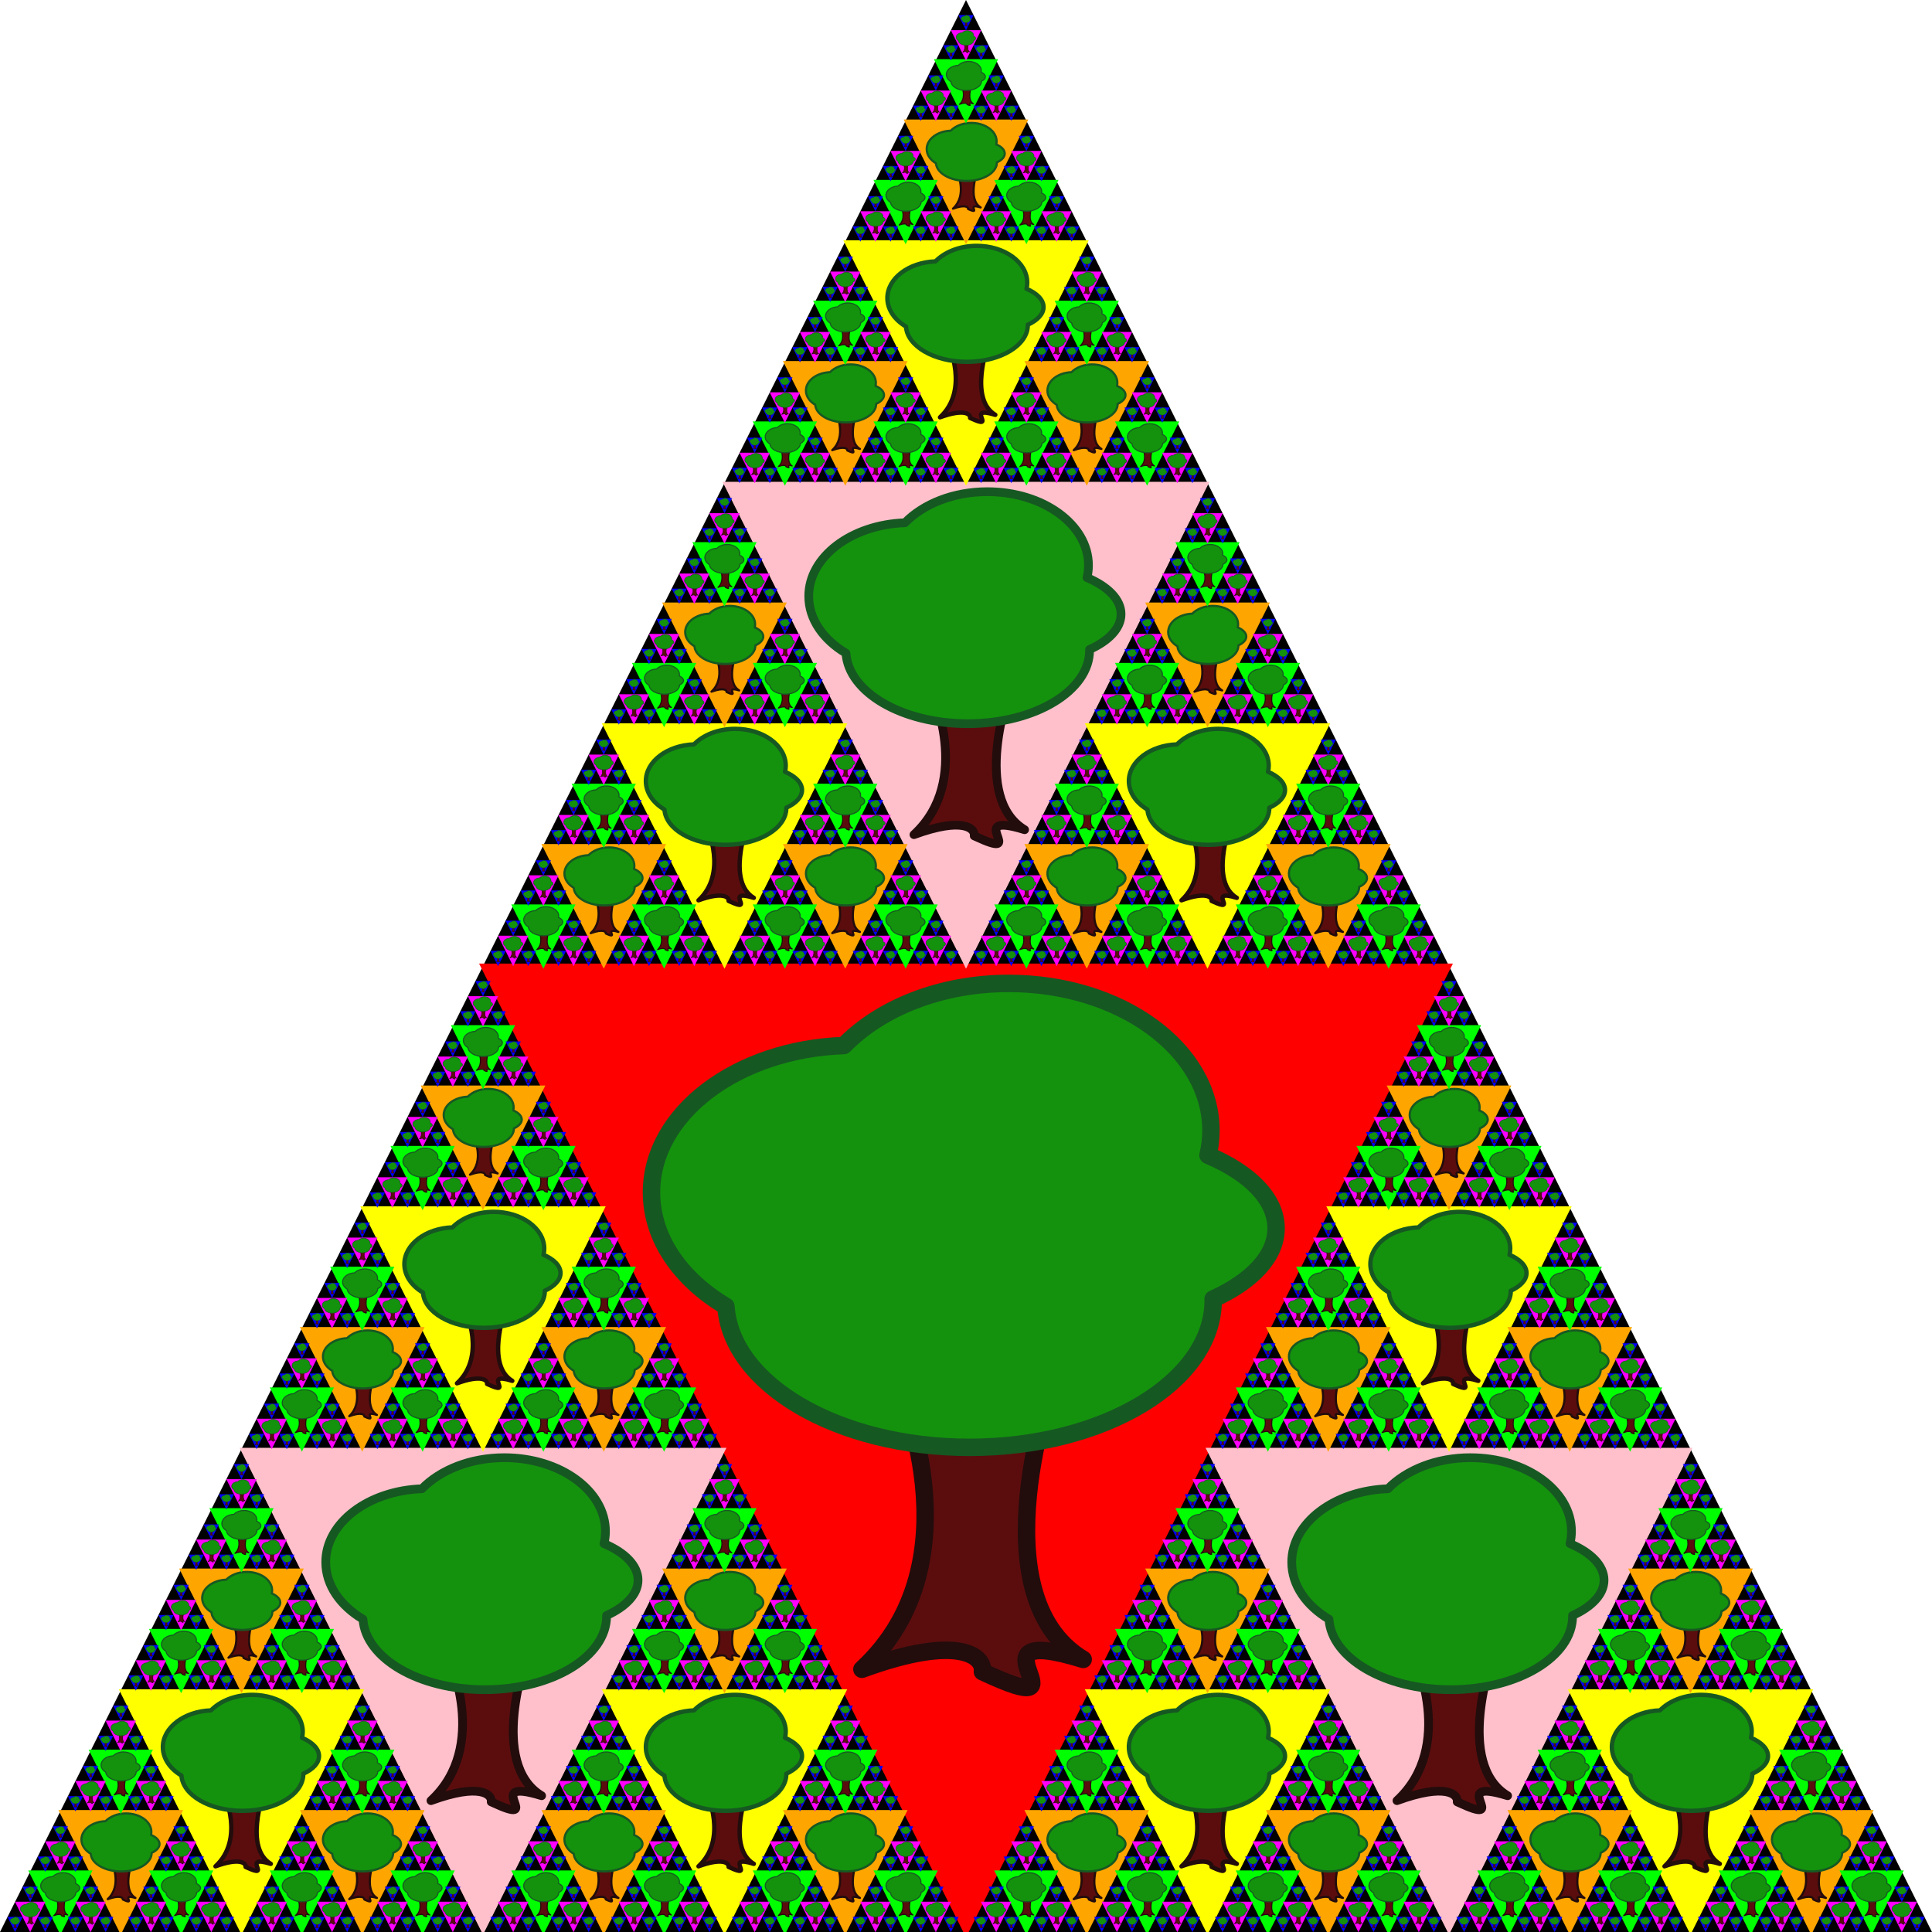
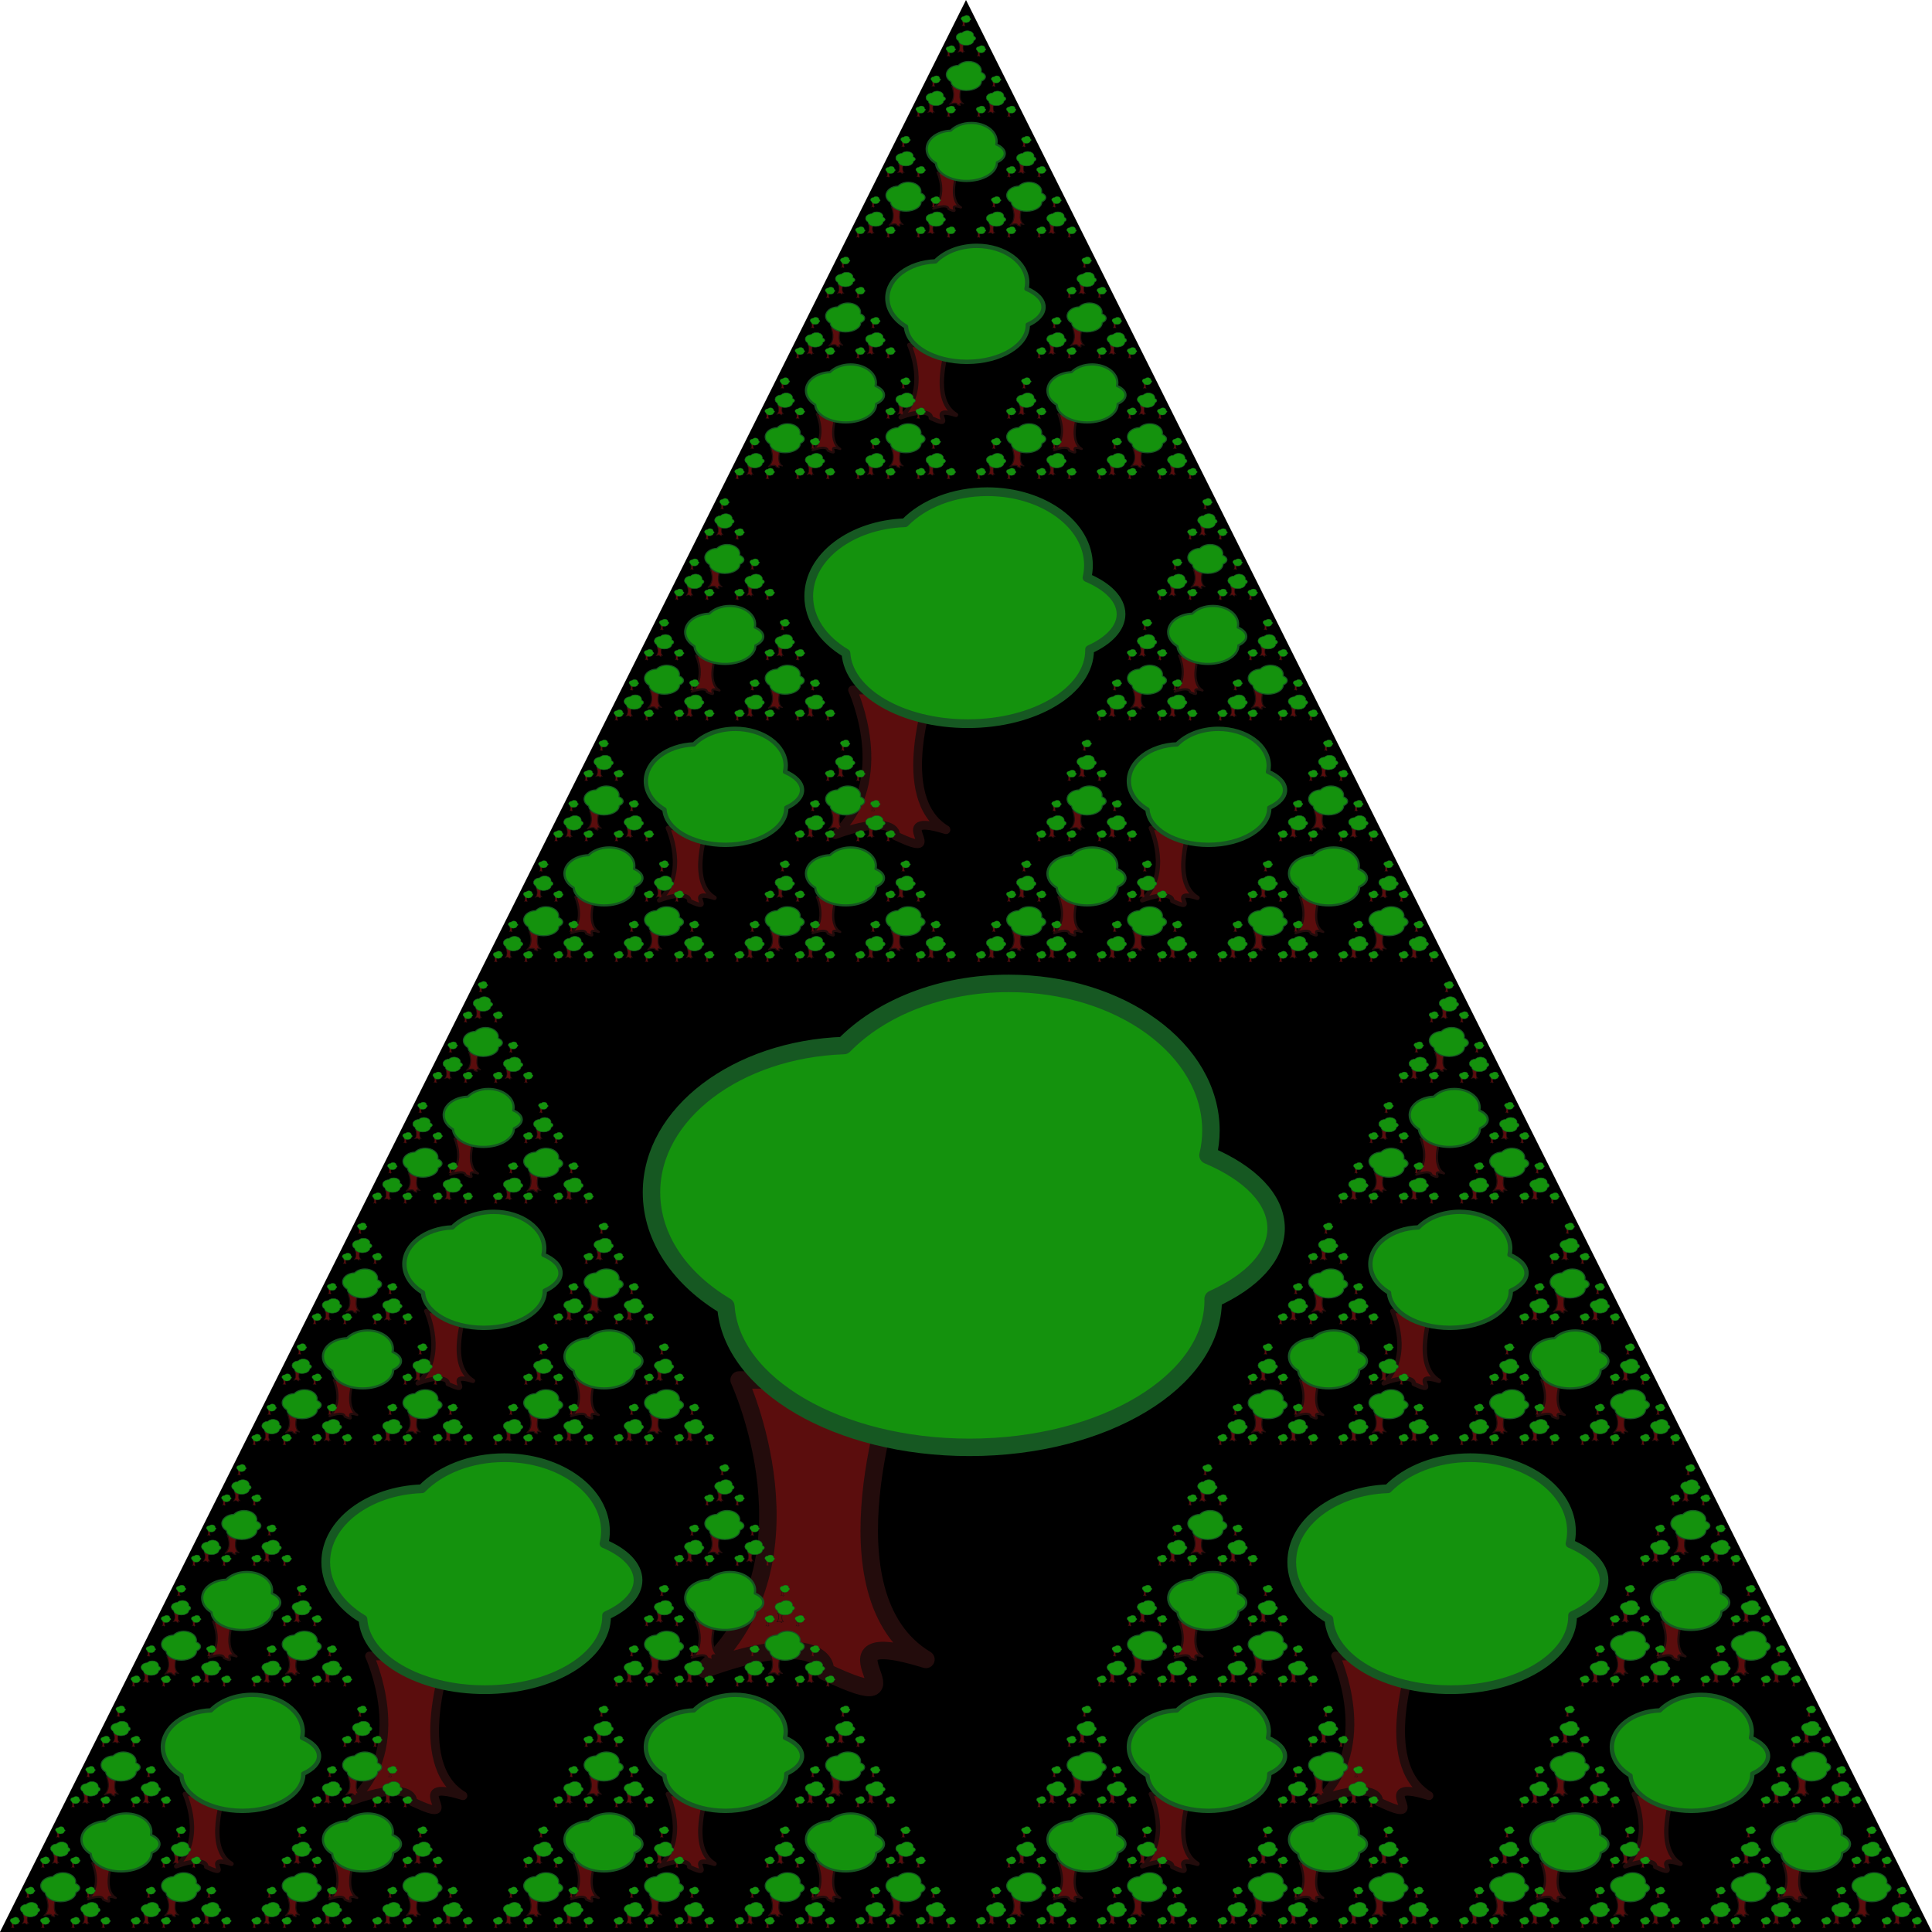
<svg xmlns="http://www.w3.org/2000/svg" xmlns:xlink="http://www.w3.org/1999/xlink" viewBox="0 0 800 800">
  <defs>
    <symbol id="k" overflow="visible" viewBox="0 0 200 200">
      <path d="m0 200h200l-100-200z" />
    </symbol>
    <symbol id="j" overflow="visible" viewBox="0 0 200 200">
-       <path d="m0 0h200l-100 200z" />
-     </symbol>
+       </symbol>
    <symbol id="h" viewBox="-4 -2 700 780">
      <a xlink:href="https://openclipart.org/detail/80/tree-by-peterm">
        <g transform="translate(85 5) scale(.75)">
-           <path d="m273.06 436.33h169.32s-83.54 231.62 31.81 300.87c-136.47-42.08 15.9 71.57-108.52 13.26 2.49-15.91-23.73-41.42-129.72-2.65 127.21-117.22 37.11-311.48 37.11-311.48z" fill="#5b0d0d" stroke="#230c0c" stroke-linecap="round" stroke-linejoin="round" stroke-width="18.803" />
+           <path d="m273.06 436.33s-83.54 231.62 31.81 300.87c-136.47-42.08 15.9 71.57-108.52 13.26 2.49-15.91-23.73-41.42-129.72-2.65 127.21-117.22 37.11-311.48 37.11-311.48z" fill="#5b0d0d" stroke="#230c0c" stroke-linecap="round" stroke-linejoin="round" stroke-width="18.803" />
          <path d="m394 9.402c-73.28 0-138 26.468-177.46 66.899-115.24 4.037-207.14 73.199-207.14 158.07 0.002 49.47 31.245 93.64 80.104 122.7 5.753 84.39 120.98 151.82 262.18 151.82 144.87 0 262.44-70.98 262.44-158.44 0-0.43-0.08-0.85-0.09-1.28 41.55-18.81 67.81-45.89 67.81-76.11 0-31.54-28.51-59.75-73.29-78.62 2.04-8.65 3.14-17.52 3.14-26.6 0-87.46-97.52-158.44-217.69-158.44z" fill="#14920d" stroke="#165822" stroke-linecap="round" stroke-linejoin="round" stroke-width="18.803" />
        </g>
      </a>
    </symbol>
  </defs>
  <style type="text/css">
    .c0 {display:none;}
    .c1 {fill:red;stroke:red;}
    .c2 {fill:pink;stroke:pink;}
    .c3 {fill:yellow;stroke:yellow;stroke-width:2px;}
    .c4 {fill:orange;stroke:orange;stroke-width:4px;}
    .c5 {fill:lime;stroke:lime;stroke-width:8px;}
    .c6 {fill:magenta;stroke:magenta;}
    .c7 {fill:blue;stroke:blue;display:initial;}

    .bg0 {display:none;}
    .bg1 {fill:#cc99ff;}
    .bg2 {fill:lightblue;}
  </style>
  <g id="a">
    <rect width="800" height="800" display="none" />
    <use class="c0" width="800" height="800" xlink:href="#k" />
    <g class="c1">
      <g id="i">
        <use class="bg0" transform="translate(200 400) scale(.5)" width="800" height="800" xlink:href="#j" />
        <use transform="translate(200 400) scale(.5)" width="800" height="800" xlink:href="#h" />
      </g>
    </g>
    <g id="g">
      <g class="c2">
        <g id="f">
          <use transform="scale(.5)" x="400" width="800" height="800" xlink:href="#i" />
        </g>
      </g>
      <g class="c3">
        <g id="e">
          <use transform="scale(.5)" x="400" width="800" height="800" xlink:href="#f" />
          <use transform="scale(.5)" x="200" y="400" width="800" height="800" xlink:href="#f" />
          <use transform="scale(.5)" x="600" y="400" width="800" height="800" xlink:href="#f" />
        </g>
      </g>
      <g class="c4">
        <g id="d">
          <use transform="scale(.5)" x="400" width="800" height="800" xlink:href="#e" />
          <use transform="scale(.5)" x="200" y="400" width="800" height="800" xlink:href="#e" />
          <use transform="scale(.5)" x="600" y="400" width="800" height="800" xlink:href="#e" />
        </g>
      </g>
      <g class="c5">
        <g id="c">
          <use transform="scale(.5)" x="400" width="800" height="800" xlink:href="#d" />
          <use transform="scale(.5)" x="200" y="400" width="800" height="800" xlink:href="#d" />
          <use transform="scale(.5)" x="600" y="400" width="800" height="800" xlink:href="#d" />
        </g>
      </g>
      <g class="c6">
        <g id="b">
          <use transform="scale(.5)" x="400" width="800" height="800" xlink:href="#c" />
          <use transform="scale(.5)" x="200" y="400" width="800" height="800" xlink:href="#c" />
          <use transform="scale(.5)" x="600" y="400" width="800" height="800" xlink:href="#c" />
        </g>
      </g>
      <g class="c7">
        <use transform="scale(.5)" x="400" width="800" height="800" xlink:href="#b" />
        <use transform="scale(.5)" x="200" y="400" width="800" height="800" xlink:href="#b" />
        <use transform="scale(.5)" x="600" y="400" width="800" height="800" xlink:href="#b" />
      </g>
    </g>
    <use x="-200" y="400" width="800" height="800" xlink:href="#g" />
    <use x="200" y="400" width="800" height="800" xlink:href="#g" />
  </g>
  <g display="none">
    <use transform="translate(-400) rotate(180 400 400)" width="800" height="800" xlink:href="#a" />
    <use transform="translate(400) rotate(180 400 400)" width="800" height="800" xlink:href="#a" />
    <use transform="translate(0,800) rotate(180,400,400)" width="800" height="800" xlink:href="#a" />
  </g>
</svg>